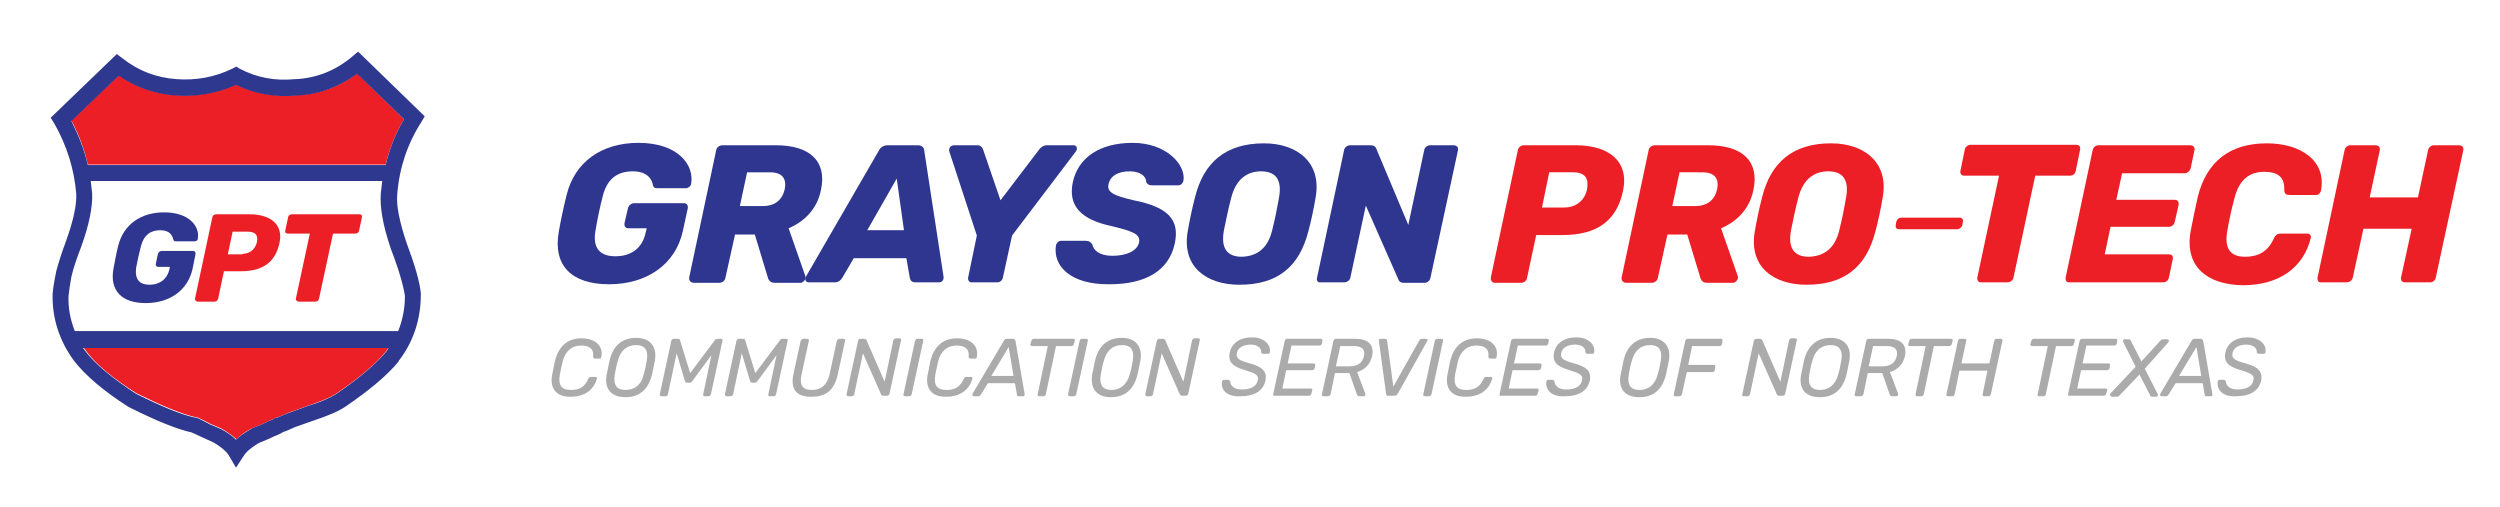
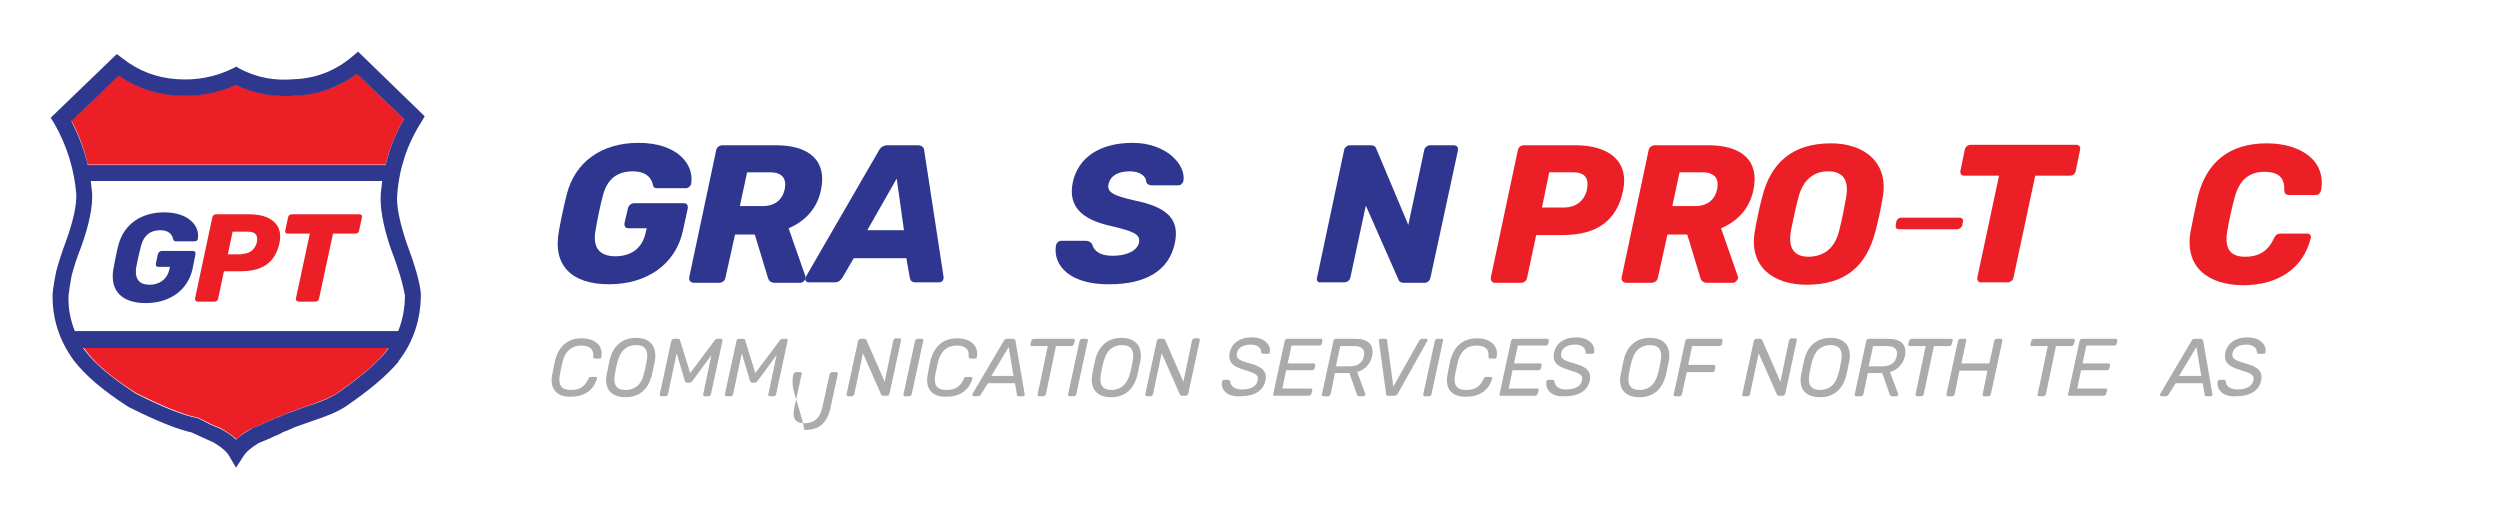
<svg xmlns="http://www.w3.org/2000/svg" version="1.1" id="Layer_1" x="0px" y="0px" viewBox="0 0 518 105" style="enable-background:new 0 0 518 105;" xml:space="preserve">
  <style type="text/css">
	.st0{fill:#EC1F27;}
	.st1{fill:#2E368F;}
	.st2{fill:#ABABAB;}
	.st3{fill:#2E388E;}
</style>
  <g>
    <g>
      <path class="st0" d="M57.4,86.5c0.6-0.2,1.4-0.5,2.4-1l0.1,0l3.8-1.4c2.7-0.9,4.7-1.7,5.9-2.5c4.7-3.2,8.2-6.1,10.3-8.7    c0.2-0.3,0.4-0.6,0.6-0.9H17.3c0.2,0.3,0.4,0.5,0.6,0.8c2,2.7,5.5,5.6,10.4,8.7c5.3,2.6,9.4,4.3,12.1,4.9l0.2,0    c0.4,0.1,1,0.4,1.6,0.7c0.5,0.3,0.8,0.4,1,0.5l0.1,0.1l2.6,1.1c1.2,0.7,2.3,1.5,3.1,2.2c0.8-0.8,1.9-1.6,3.1-2.2l0.2-0.1    c1.4-0.5,2.5-1,3.1-1.3l0.1-0.1c0.9-0.4,1.3-0.5,1.4-0.6l0.1-0.1L57.4,86.5z" />
    </g>
    <g>
      <path class="st0" d="M83.7,24.7L74,15.2c-3.7,2.8-7.9,4.3-12.5,4.5c-4.4,0.4-8.7-0.3-12.6-2.2c-4,1.8-8.2,2.5-12.5,2.2    c-4.4-0.3-8.3-1.7-11.8-4.1l-9.8,9.4c1.6,3,2.7,6,3.4,9.1h61.7C80.7,30.8,82,27.6,83.7,24.7z" />
    </g>
    <g>
      <path class="st1" d="M115.8,47.9c0.4-2.3,1-5.1,1.6-7.5c1.7-6.9,7.3-10.8,14.9-10.8c8.2,0,11.6,4.6,10.9,8.5    c-0.1,0.5-0.6,0.9-1.1,0.9h-5.9c-0.6,0-0.8-0.2-0.9-0.6c-0.2-1.2-1.1-2.9-4.2-2.9c-3.1,0-5.3,1.5-6.2,5.1    c-0.6,2.3-1.1,4.7-1.5,7.1c-0.7,3.8,1,5.4,4.1,5.4c3.1,0,5.6-1.5,6.3-5l0.2-0.8h-3.8c-0.6,0-0.9-0.4-0.8-1.1l0.7-3    c0.1-0.6,0.7-1.1,1.3-1.1h10.3c0.6,0,0.9,0.4,0.8,1.1l-1,4.6c-1.5,7-7.5,11.1-15.3,11.1S114.5,55,115.8,47.9z" />
      <path class="st1" d="M142.8,57.5l5.6-26.4c0.1-0.6,0.7-1,1.3-1h11.1c7,0,10.6,3.3,9.3,9.3c-0.8,3.9-3.4,6.5-6.7,7.9l3.5,10    c0,0.2,0,0.2,0,0.4c-0.1,0.4-0.6,0.9-1,0.9h-5.4c-1,0-1.3-0.7-1.4-1.1l-2.7-8.9h-4.1l-2,9c-0.1,0.6-0.7,1-1.3,1h-5.2    C143.1,58.6,142.7,58.1,142.8,57.5z M158,42.7c2.6,0,4.1-1.3,4.6-3.5c0.4-2.1-0.4-3.5-3.1-3.5h-4.7l-1.5,7H158z" />
      <path class="st1" d="M167,57.3l15.1-26.1c0.3-0.6,0.9-1.1,1.8-1.1h6.3c0.9,0,1.3,0.6,1.3,1.1l4,26.1c0.1,0.8-0.4,1.2-0.9,1.2h-4.9    c-0.8,0-1.1-0.4-1.2-1l-0.7-4h-10.9l-2.4,4.1c-0.3,0.4-0.7,0.9-1.5,0.9h-5.3C167,58.6,166.6,57.9,167,57.3z M187.3,47.7L185.8,37    l-6.1,10.7H187.3z" />
-       <path class="st1" d="M200.6,57.5l1.8-8.7l-5.7-17.4c-0.2-0.7,0.3-1.3,1-1.3h4.8c0.8,0,1.1,0.6,1.2,0.9l3.6,10.5l8-10.5    c0.2-0.3,0.8-0.9,1.6-0.9h5.5c0.8,0,0.9,0.8,0.5,1.3l-13.2,17.4l-1.9,8.7c-0.1,0.6-0.6,1-1.2,1h-5.2    C200.9,58.6,200.5,58.1,200.6,57.5z" />
      <path class="st1" d="M218.8,50.8c0.1-0.4,0.5-0.9,1-0.9h5.2c0.7,0,1,0.3,1.3,0.7c0.3,1.3,1.5,2.4,4.2,2.4c3.1,0,5.1-1.1,5.5-2.7    c0.4-1.8-1.3-2.4-5.9-3.5c-5.9-1.3-8.9-4-7.8-9.1c1.1-5,5.5-8.1,12.4-8.1c7,0,11.1,4.6,10.5,7.9c-0.1,0.4-0.5,0.9-1,0.9h-5.5    c-0.6,0-1-0.2-1.2-0.7c0-1.2-1.3-2.2-3.4-2.2c-2.4,0-4,0.9-4.4,2.6c-0.4,1.7,0.9,2.4,5.2,3.4c7.1,1.4,9.6,4,8.5,9    c-1.2,5.5-5.9,8.4-13.5,8.4C221.8,59,218.1,55.1,218.8,50.8z" />
-       <path class="st1" d="M246.1,47.9c0.4-2.3,0.9-4.7,1.5-7c1.8-7.3,6.4-11.2,14.3-11.2c6.8,0,12,3.9,10.7,11.2    c-0.4,2.4-0.9,4.7-1.5,7c-1.9,7.4-6.4,11.1-14.3,11.1C250,59,244.8,55.3,246.1,47.9z M263.6,47.7c0.6-2.4,1-4.4,1.4-6.7    c0.7-3.8-0.7-5.5-3.7-5.5c-2.9,0-5.2,1.6-6.2,5.5c-0.6,2.3-1,4.3-1.5,6.7c-0.7,3.8,0.7,5.5,3.7,5.5    C260.4,53.1,262.7,51.5,263.6,47.7z" />
      <path class="st1" d="M272.9,57.5l5.6-26.4c0.1-0.6,0.7-1,1.2-1h4.3c0.9,0,1.1,0.5,1.2,0.8l6.6,15.7l3.3-15.5c0.1-0.6,0.7-1,1.2-1    h4.9c0.6,0,1,0.4,0.9,1l-5.7,26.4c-0.1,0.6-0.6,1.1-1.2,1.1h-4.3c-0.9,0-1.1-0.5-1.2-0.8L283,42.6l-3.2,14.9c-0.1,0.6-0.7,1-1.3,1    h-4.9C273.1,58.6,272.7,58.1,272.9,57.5z" />
      <path class="st0" d="M308.9,57.5l5.6-26.4c0.1-0.6,0.7-1,1.2-1h10.8c6.6,0,11.1,3.1,9.8,9.4c-1.3,6.3-5.5,9.2-12.5,9.2h-5.5    l-1.9,8.9c-0.1,0.6-0.7,1-1.2,1h-5.5C309.2,58.6,308.8,58.1,308.9,57.5z M324.1,43c2.2,0,4.1-1.2,4.7-3.6c0.4-2.1,0-3.7-2.9-3.7    H321l-1.5,7.3H324.1z" />
      <path class="st0" d="M336,57.5l5.6-26.4c0.1-0.6,0.7-1,1.3-1H354c7,0,10.6,3.3,9.3,9.3c-0.8,3.9-3.4,6.5-6.7,7.9l3.5,10    c0,0.2,0,0.2,0,0.4c-0.1,0.4-0.6,0.9-1,0.9h-5.4c-1,0-1.3-0.7-1.4-1.1l-2.7-8.9h-4.1l-2,9c-0.1,0.6-0.7,1-1.3,1h-5.2    C336.3,58.6,335.9,58.1,336,57.5z M351.2,42.7c2.6,0,4.1-1.3,4.6-3.5c0.4-2.1-0.4-3.5-3.1-3.5H348l-1.5,7H351.2z" />
      <path class="st0" d="M363.6,47.9c0.4-2.3,0.9-4.7,1.5-7c1.8-7.3,6.4-11.2,14.3-11.2c6.8,0,12,3.9,10.7,11.2    c-0.4,2.4-0.9,4.7-1.5,7c-1.9,7.4-6.4,11.1-14.3,11.1C367.5,59,362.3,55.3,363.6,47.9z M381.1,47.7c0.6-2.4,1-4.4,1.4-6.7    c0.7-3.8-0.7-5.5-3.7-5.5c-2.9,0-5.2,1.6-6.2,5.5c-0.6,2.3-1,4.3-1.5,6.7c-0.7,3.8,0.7,5.5,3.7,5.5    C377.9,53.1,380.2,51.5,381.1,47.7z" />
      <path class="st0" d="M392.8,46.6l0.1-0.6c0.1-0.5,0.5-0.9,1.1-0.9h12c0.5,0,0.9,0.4,0.7,0.9l-0.1,0.6c-0.1,0.5-0.6,0.9-1.1,0.9    h-12C393,47.5,392.7,47.2,392.8,46.6z" />
      <path class="st0" d="M409.7,57.5l4.5-21.1H407c-0.6,0-0.9-0.4-0.8-1l0.9-4.4c0.1-0.6,0.7-1,1.2-1h21.9c0.6,0,0.9,0.4,0.8,1    l-0.9,4.4c-0.1,0.6-0.6,1-1.2,1h-7.2l-4.5,21.1c-0.1,0.6-0.7,1-1.2,1h-5.4C410,58.6,409.6,58.1,409.7,57.5z" />
-       <path class="st0" d="M428,57.5l5.6-26.4c0.1-0.6,0.7-1,1.2-1h19c0.6,0,1,0.4,0.9,1l-0.8,3.8c-0.2,0.6-0.7,1-1.3,1h-12.9l-1.2,5.5    h12.1c0.6,0,0.9,0.4,0.8,1.1l-0.8,3.5c-0.1,0.6-0.7,1-1.2,1h-12.1l-1.2,5.7h13.3c0.6,0,0.9,0.4,0.8,1l-0.8,3.8    c-0.1,0.6-0.6,1-1.2,1h-19.3C428.2,58.6,427.9,58.1,428,57.5z" />
      <path class="st0" d="M453.9,47.9c0.4-2.2,1-4.9,1.5-7.2c1.8-7.1,6.5-11,14.3-11c7,0,12.4,3.6,11.2,9.8c-0.1,0.5-0.5,0.9-1,0.9    h-5.5c-0.7,0-1.1-0.2-1.1-1.1c0.1-2.8-1.6-3.7-4.1-3.7c-3,0-5.2,1.5-6.2,5.4c-0.6,2.2-1.1,4.5-1.5,6.8c-0.7,3.9,0.8,5.4,3.7,5.4    c2.5,0,4.6-0.9,5.9-3.7c0.4-0.9,0.8-1.1,1.5-1.1h5.5c0.5,0,0.8,0.4,0.7,0.9c-1.5,6.1-6.5,9.8-14.1,9.8    C457.3,59,452.6,55.2,453.9,47.9z" />
-       <path class="st0" d="M480.2,57.5l5.6-26.4c0.1-0.6,0.7-1,1.2-1h5.2c0.6,0,1,0.4,0.9,1l-2.1,9.8h10l2.1-9.8c0.1-0.6,0.7-1,1.2-1    h5.2c0.6,0,1,0.4,0.9,1l-5.7,26.4c-0.1,0.6-0.6,1-1.2,1h-5.2c-0.6,0-0.9-0.4-0.8-1l2.2-10.1h-10l-2.2,10.1c-0.1,0.6-0.7,1-1.3,1    H481C480.5,58.6,480.1,58.2,480.2,57.5z" />
    </g>
    <g>
      <path class="st1" d="M23.5,55.7c0.3-1.5,0.6-3.3,1-4.8c1.1-4.4,4.7-6.9,9.5-6.9c5.2,0,7.4,2.9,7,5.4C41,49.8,40.7,50,40.3,50h-3.8    c-0.4,0-0.5-0.1-0.6-0.4c-0.2-0.8-0.7-1.9-2.7-1.9c-2,0-3.4,1-4,3.3c-0.4,1.5-0.7,3-1,4.5C27.9,58,29,59,31,59    c1.9,0,3.6-1,4.1-3.2l0.1-0.5h-2.4c-0.4,0-0.6-0.3-0.5-0.7l0.4-1.9c0.1-0.4,0.4-0.7,0.8-0.7h6.5c0.4,0,0.6,0.3,0.5,0.7l-0.6,3    c-1,4.5-4.8,7.1-9.7,7.1S22.7,60.3,23.5,55.7z" />
      <path class="st0" d="M40.4,61.9L44,45c0.1-0.4,0.4-0.6,0.8-0.6h6.9c4.2,0,7.1,2,6.2,6c-0.9,4-3.5,5.8-8,5.8h-3.5l-1.2,5.7    c-0.1,0.4-0.4,0.6-0.8,0.6H41C40.6,62.5,40.4,62.2,40.4,61.9z M50.2,52.6c1.4,0,2.6-0.8,3-2.3c0.3-1.3,0-2.3-1.9-2.3h-3.1l-1,4.7    H50.2z" />
      <path class="st0" d="M61.3,61.9l2.9-13.5h-4.6c-0.4,0-0.6-0.3-0.5-0.6l0.6-2.8c0.1-0.4,0.4-0.6,0.8-0.6h14c0.4,0,0.6,0.3,0.5,0.6    l-0.6,2.8c-0.1,0.4-0.4,0.6-0.8,0.6H69l-2.9,13.5c-0.1,0.4-0.4,0.6-0.8,0.6h-3.4C61.5,62.5,61.3,62.2,61.3,61.9z" />
    </g>
    <g>
      <g>
        <path class="st2" d="M114.4,77.7c0.2-0.9,0.4-2.1,0.6-3c0.7-2.7,2.4-4.6,5.5-4.6c3.1,0,4.5,1.8,4.1,3.8c0,0.2-0.1,0.4-0.3,0.4h-1     c-0.2,0-0.4-0.1-0.4-0.4c0.2-1.7-0.9-2.3-2.5-2.3c-1.8,0-3.2,1-3.8,3.2c-0.2,0.9-0.4,1.9-0.6,2.8c-0.4,2.3,0.4,3.2,2.3,3.2     c1.6,0,2.8-0.5,3.6-2.3c0.1-0.3,0.3-0.4,0.5-0.4h1c0.2,0,0.3,0.1,0.3,0.3c-0.5,1.9-2.1,3.8-5.4,3.8     C115.2,82.3,113.9,80.4,114.4,77.7z" />
        <path class="st2" d="M125.7,77.6c0.2-1,0.4-1.9,0.6-2.9c0.7-3.1,2.7-4.7,5.5-4.7c2.7,0,4.4,1.6,3.9,4.7c-0.2,1-0.4,1.9-0.6,2.9     c-0.8,3.2-2.7,4.7-5.5,4.7C126.9,82.3,125.1,80.8,125.7,77.6z M133.4,77.5c0.3-1,0.4-1.7,0.6-2.7c0.4-2.3-0.4-3.3-2.2-3.3     c-1.8,0-3.2,1-3.8,3.3c-0.3,1-0.4,1.7-0.6,2.7c-0.4,2.3,0.4,3.3,2.2,3.3C131.4,80.8,132.9,79.8,133.4,77.5z" />
        <path class="st2" d="M136.7,81.7l2.4-11.1c0.1-0.2,0.2-0.4,0.5-0.4h0.9c0.3,0,0.4,0.2,0.4,0.3l2.1,6.8l5.1-6.8     c0.1-0.1,0.2-0.3,0.5-0.3h0.8c0.2,0,0.4,0.2,0.3,0.4l-2.4,11.1c-0.1,0.2-0.2,0.4-0.5,0.4h-0.8c-0.2,0-0.4-0.2-0.3-0.4l1.7-8.1     l-3.9,5.3c-0.2,0.2-0.3,0.4-0.6,0.4h-0.5c-0.3,0-0.4-0.1-0.5-0.4l-1.7-5.7l-1.8,8.5c-0.1,0.2-0.2,0.4-0.5,0.4H137     C136.8,82.1,136.7,81.9,136.7,81.7z" />
        <path class="st2" d="M150.2,81.7l2.4-11.1c0.1-0.2,0.2-0.4,0.5-0.4h0.9c0.3,0,0.4,0.2,0.4,0.3l2.1,6.8l5.1-6.8     c0.1-0.1,0.2-0.3,0.5-0.3h0.8c0.2,0,0.4,0.2,0.3,0.4l-2.4,11.1c-0.1,0.2-0.2,0.4-0.5,0.4h-0.8c-0.2,0-0.4-0.2-0.3-0.4l1.7-8.1     l-3.9,5.3c-0.2,0.2-0.3,0.4-0.6,0.4h-0.5c-0.3,0-0.4-0.1-0.5-0.4l-1.7-5.7l-1.8,8.5c-0.1,0.2-0.2,0.4-0.5,0.4h-0.8     C150.3,82.1,150.2,81.9,150.2,81.7z" />
-         <path class="st2" d="M164.4,77.5l1.5-6.9c0.1-0.2,0.3-0.4,0.5-0.4h0.9c0.2,0,0.4,0.2,0.3,0.4l-1.5,6.9c-0.5,2.2,0.1,3.3,2.1,3.3     c1.9,0,3.2-1,3.7-3.3l1.5-6.9c0.1-0.2,0.3-0.4,0.5-0.4h0.9c0.2,0,0.4,0.2,0.3,0.4l-1.5,6.9c-0.7,3.3-2.4,4.7-5.4,4.7     C165.2,82.3,163.7,80.8,164.4,77.5z" />
+         <path class="st2" d="M164.4,77.5c0.1-0.2,0.3-0.4,0.5-0.4h0.9c0.2,0,0.4,0.2,0.3,0.4l-1.5,6.9c-0.5,2.2,0.1,3.3,2.1,3.3     c1.9,0,3.2-1,3.7-3.3l1.5-6.9c0.1-0.2,0.3-0.4,0.5-0.4h0.9c0.2,0,0.4,0.2,0.3,0.4l-1.5,6.9c-0.7,3.3-2.4,4.7-5.4,4.7     C165.2,82.3,163.7,80.8,164.4,77.5z" />
        <path class="st2" d="M175.4,81.7l2.4-11.1c0.1-0.2,0.2-0.4,0.5-0.4h0.8c0.3,0,0.3,0.2,0.4,0.2l3.8,8.7l1.8-8.6     c0.1-0.2,0.3-0.4,0.5-0.4h0.8c0.2,0,0.4,0.2,0.3,0.4l-2.4,11.1c-0.1,0.2-0.2,0.4-0.5,0.4H183c-0.3,0-0.3-0.2-0.4-0.2l-3.8-8.6     l-1.8,8.5c-0.1,0.2-0.2,0.4-0.5,0.4h-0.8C175.5,82.1,175.4,81.9,175.4,81.7z" />
        <path class="st2" d="M187.2,81.7l2.4-11.1c0.1-0.2,0.2-0.4,0.5-0.4h0.9c0.2,0,0.4,0.2,0.3,0.4l-2.4,11.1     c-0.1,0.2-0.2,0.4-0.5,0.4h-0.9C187.3,82.1,187.1,81.9,187.2,81.7z" />
        <path class="st2" d="M192.2,77.7c0.2-0.9,0.4-2.1,0.6-3c0.7-2.7,2.4-4.6,5.5-4.6c3.1,0,4.5,1.8,4.1,3.8c0,0.2-0.1,0.4-0.3,0.4h-1     c-0.2,0-0.4-0.1-0.4-0.4c0.2-1.7-0.9-2.3-2.5-2.3c-1.8,0-3.2,1-3.8,3.2c-0.2,0.9-0.4,1.9-0.6,2.8c-0.4,2.3,0.4,3.2,2.3,3.2     c1.6,0,2.8-0.5,3.6-2.3c0.1-0.3,0.3-0.4,0.5-0.4h1c0.2,0,0.3,0.1,0.3,0.3c-0.5,1.9-2.1,3.8-5.4,3.8     C193,82.3,191.7,80.4,192.2,77.7z" />
        <path class="st2" d="M201.5,81.6l6.5-11c0.1-0.2,0.3-0.4,0.6-0.4h1.3c0.3,0,0.4,0.2,0.5,0.4l1.9,11c0.1,0.3-0.1,0.5-0.3,0.5h-0.9     c-0.3,0-0.4-0.1-0.4-0.4l-0.4-2.3h-5.6l-1.5,2.4c-0.1,0.2-0.3,0.3-0.5,0.3h-0.9C201.5,82.1,201.4,81.8,201.5,81.6z M210,77.9     l-1-6l-3.6,6H210z" />
        <path class="st2" d="M215,81.7l2.1-10h-3.3c-0.2,0-0.4-0.2-0.3-0.4l0.2-0.7c0.1-0.2,0.2-0.4,0.5-0.4h8.2c0.2,0,0.4,0.2,0.3,0.4     l-0.2,0.7c-0.1,0.2-0.2,0.4-0.5,0.4h-3.2l-2.1,10c-0.1,0.2-0.2,0.4-0.5,0.4h-0.9C215.1,82.1,214.9,81.9,215,81.7z" />
        <path class="st2" d="M221.3,81.7l2.4-11.1c0.1-0.2,0.2-0.4,0.5-0.4h0.9c0.2,0,0.4,0.2,0.3,0.4L223,81.7c-0.1,0.2-0.2,0.4-0.5,0.4     h-0.9C221.4,82.1,221.3,81.9,221.3,81.7z" />
        <path class="st2" d="M226.3,77.6c0.2-1,0.4-1.9,0.6-2.9c0.7-3.1,2.7-4.7,5.5-4.7c2.7,0,4.4,1.6,3.9,4.7c-0.2,1-0.4,1.9-0.6,2.9     c-0.8,3.2-2.7,4.7-5.5,4.7C227.5,82.3,225.8,80.8,226.3,77.6z M234.1,77.5c0.3-1,0.4-1.7,0.6-2.7c0.4-2.3-0.4-3.3-2.2-3.3     c-1.8,0-3.2,1-3.8,3.3c-0.3,1-0.4,1.7-0.6,2.7c-0.4,2.3,0.4,3.3,2.2,3.3C232,80.8,233.5,79.8,234.1,77.5z" />
        <path class="st2" d="M237.3,81.7l2.4-11.1c0.1-0.2,0.2-0.4,0.5-0.4h0.8c0.3,0,0.3,0.2,0.4,0.2l3.8,8.7l1.8-8.6     c0.1-0.2,0.3-0.4,0.5-0.4h0.8c0.2,0,0.4,0.2,0.3,0.4l-2.4,11.1c-0.1,0.2-0.2,0.4-0.5,0.4h-0.8c-0.3,0-0.3-0.2-0.4-0.2l-3.8-8.6     l-1.8,8.5c-0.1,0.2-0.2,0.4-0.5,0.4h-0.8C237.4,82.1,237.3,81.9,237.3,81.7z" />
        <path class="st2" d="M253.2,79.1c0-0.2,0.2-0.4,0.4-0.4h0.9c0.2,0,0.3,0.2,0.4,0.3c0,0.8,0.7,1.7,2.4,1.7c1.9,0,3.1-0.7,3.3-1.9     c0.3-1.2-0.7-1.5-2.9-2.2c-2.3-0.7-3.3-1.6-2.9-3.6c0.4-1.8,2-3.1,4.6-3.1c2.7,0,4,1.7,3.7,3.1c0,0.2-0.1,0.3-0.4,0.3h-1     c-0.2,0-0.3-0.1-0.4-0.3c0.1-0.9-0.8-1.6-2.1-1.6c-1.5,0-2.7,0.6-2.9,1.7c-0.3,1.2,0.5,1.6,2.7,2.2c2.5,0.7,3.6,1.6,3.2,3.6     c-0.5,2.1-2.3,3.2-5.1,3.2C254.3,82.3,252.9,80.8,253.2,79.1z" />
        <path class="st2" d="M263.8,81.7l2.4-11.1c0.1-0.2,0.2-0.4,0.5-0.4h7c0.2,0,0.4,0.2,0.3,0.4l-0.1,0.6c-0.1,0.2-0.2,0.4-0.5,0.4     h-5.8l-0.8,3.7h5.4c0.2,0,0.4,0.2,0.3,0.4l-0.1,0.6c-0.1,0.2-0.2,0.4-0.5,0.4h-5.4l-0.8,3.8h5.9c0.2,0,0.4,0.2,0.3,0.4l-0.2,0.7     c-0.1,0.2-0.2,0.4-0.5,0.4h-7.2C263.9,82.1,263.8,81.9,263.8,81.7z" />
        <path class="st2" d="M273.9,81.7l2.4-11.1c0.1-0.2,0.2-0.4,0.5-0.4h4.1c2.5,0,3.9,1.2,3.4,3.6c-0.4,1.7-1.5,2.8-3.1,3.3l1.7,4.5     c0,0.1,0,0.1,0,0.2c0,0.2-0.2,0.3-0.4,0.3h-0.8c-0.4,0-0.5-0.2-0.6-0.5l-1.5-4.3h-3l-0.9,4.4c-0.1,0.2-0.3,0.4-0.5,0.4h-0.9     C273.9,82.1,273.8,81.9,273.9,81.7z M279.6,75.9c1.7,0,2.7-0.7,3-2.1c0.3-1.4-0.4-2.1-2.1-2.1h-2.8l-0.9,4.2H279.6z" />
        <path class="st2" d="M287.2,81.6l-1.5-11c0-0.3,0.1-0.4,0.4-0.4h0.9c0.3,0,0.4,0.2,0.4,0.3l1.3,9.6l5.4-9.6     c0.1-0.1,0.2-0.3,0.4-0.3h1c0.3,0,0.4,0.3,0.2,0.5l-6.1,10.9c-0.2,0.3-0.4,0.4-0.7,0.4h-1.2C287.4,82.1,287.2,81.9,287.2,81.6z" />
        <path class="st2" d="M294.9,81.7l2.4-11.1c0.1-0.2,0.2-0.4,0.5-0.4h0.9c0.2,0,0.4,0.2,0.3,0.4l-2.4,11.1     c-0.1,0.2-0.2,0.4-0.5,0.4h-0.9C295,82.1,294.8,81.9,294.9,81.7z" />
        <path class="st2" d="M299.9,77.7c0.2-0.9,0.4-2.1,0.6-3c0.7-2.7,2.4-4.6,5.5-4.6c3.1,0,4.5,1.8,4.1,3.8c0,0.2-0.1,0.4-0.3,0.4h-1     c-0.2,0-0.4-0.1-0.4-0.4c0.2-1.7-0.9-2.3-2.5-2.3c-1.8,0-3.2,1-3.8,3.2c-0.2,0.9-0.4,1.9-0.6,2.8c-0.4,2.3,0.4,3.2,2.3,3.2     c1.6,0,2.8-0.5,3.6-2.3c0.1-0.3,0.3-0.4,0.5-0.4h1c0.2,0,0.3,0.1,0.3,0.3c-0.5,1.9-2.1,3.8-5.4,3.8     C300.7,82.3,299.4,80.4,299.9,77.7z" />
        <path class="st2" d="M310.7,81.7l2.4-11.1c0.1-0.2,0.2-0.4,0.5-0.4h7c0.2,0,0.4,0.2,0.3,0.4l-0.1,0.6c-0.1,0.2-0.2,0.4-0.5,0.4     h-5.8l-0.8,3.7h5.4c0.2,0,0.4,0.2,0.3,0.4l-0.1,0.6c-0.1,0.2-0.2,0.4-0.5,0.4h-5.4l-0.8,3.8h5.9c0.2,0,0.4,0.2,0.3,0.4l-0.2,0.7     c-0.1,0.2-0.2,0.4-0.5,0.4H311C310.8,82.1,310.7,81.9,310.7,81.7z" />
        <path class="st2" d="M320.4,79.1c0-0.2,0.2-0.4,0.4-0.4h0.9c0.2,0,0.3,0.2,0.4,0.3c0,0.8,0.7,1.7,2.4,1.7c1.9,0,3.1-0.7,3.3-1.9     c0.3-1.2-0.7-1.5-2.9-2.2c-2.3-0.7-3.3-1.6-2.9-3.6c0.4-1.8,2-3.1,4.6-3.1c2.7,0,4,1.7,3.7,3.1c0,0.2-0.1,0.3-0.4,0.3h-1     c-0.2,0-0.3-0.1-0.4-0.3c0.1-0.9-0.8-1.6-2.1-1.6c-1.5,0-2.7,0.6-2.9,1.7c-0.3,1.2,0.5,1.6,2.7,2.2c2.5,0.7,3.6,1.6,3.2,3.6     c-0.5,2.1-2.3,3.2-5.1,3.2C321.5,82.3,320.2,80.8,320.4,79.1z" />
        <path class="st2" d="M335.8,77.6c0.2-1,0.4-1.9,0.6-2.9c0.7-3.1,2.7-4.7,5.5-4.7c2.7,0,4.4,1.6,3.9,4.7c-0.2,1-0.4,1.9-0.6,2.9     c-0.8,3.2-2.7,4.7-5.5,4.7C336.9,82.3,335.2,80.8,335.8,77.6z M343.5,77.5c0.3-1,0.4-1.7,0.6-2.7c0.4-2.3-0.4-3.3-2.2-3.3     c-1.8,0-3.2,1-3.8,3.3c-0.3,1-0.4,1.7-0.6,2.7c-0.4,2.3,0.4,3.3,2.2,3.3C341.5,80.8,342.9,79.8,343.5,77.5z" />
        <path class="st2" d="M346.8,81.7l2.4-11.1c0.1-0.2,0.2-0.4,0.5-0.4h6.9c0.2,0,0.4,0.2,0.3,0.4l-0.1,0.7c-0.1,0.2-0.2,0.4-0.5,0.4     h-5.7l-0.8,3.9h5.3c0.2,0,0.4,0.2,0.3,0.4l-0.1,0.7c0,0.2-0.2,0.4-0.5,0.4h-5.3l-1,4.6c-0.1,0.2-0.2,0.4-0.5,0.4h-0.9     C346.9,82.1,346.7,81.9,346.8,81.7z" />
        <path class="st2" d="M361,81.7l2.4-11.1c0.1-0.2,0.2-0.4,0.5-0.4h0.8c0.3,0,0.3,0.2,0.4,0.2l3.8,8.7l1.8-8.6     c0.1-0.2,0.3-0.4,0.5-0.4h0.8c0.2,0,0.4,0.2,0.3,0.4l-2.4,11.1c-0.1,0.2-0.2,0.4-0.5,0.4h-0.8c-0.3,0-0.3-0.2-0.4-0.2l-3.8-8.6     l-1.8,8.5c-0.1,0.2-0.2,0.4-0.5,0.4h-0.8C361,82.1,360.9,81.9,361,81.7z" />
        <path class="st2" d="M373.2,77.6c0.2-1,0.4-1.9,0.6-2.9c0.7-3.1,2.7-4.7,5.5-4.7c2.7,0,4.4,1.6,3.9,4.7c-0.2,1-0.4,1.9-0.6,2.9     c-0.8,3.2-2.7,4.7-5.5,4.7C374.3,82.3,372.6,80.8,373.2,77.6z M380.9,77.5c0.3-1,0.4-1.7,0.6-2.7c0.4-2.3-0.4-3.3-2.2-3.3     c-1.8,0-3.2,1-3.8,3.3c-0.3,1-0.4,1.7-0.6,2.7c-0.4,2.3,0.4,3.3,2.2,3.3C378.9,80.8,380.3,79.8,380.9,77.5z" />
        <path class="st2" d="M384.3,81.7l2.4-11.1c0.1-0.2,0.2-0.4,0.5-0.4h4.1c2.5,0,3.9,1.2,3.4,3.6c-0.4,1.7-1.5,2.8-3.1,3.3l1.7,4.5     c0,0.1,0,0.1,0,0.2c0,0.2-0.2,0.3-0.4,0.3h-0.8c-0.4,0-0.5-0.2-0.6-0.5l-1.5-4.3h-3l-0.9,4.4c-0.1,0.2-0.3,0.4-0.5,0.4h-0.9     C384.3,82.1,384.2,81.9,384.3,81.7z M390,75.9c1.7,0,2.7-0.7,3-2.1c0.3-1.4-0.4-2.1-2.1-2.1h-2.8l-0.9,4.2H390z" />
        <path class="st2" d="M396.9,81.7l2.1-10h-3.3c-0.2,0-0.4-0.2-0.3-0.4l0.2-0.7c0.1-0.2,0.2-0.4,0.5-0.4h8.2c0.2,0,0.4,0.2,0.3,0.4     l-0.2,0.7c-0.1,0.2-0.2,0.4-0.5,0.4h-3.2l-2.1,10c-0.1,0.2-0.2,0.4-0.5,0.4h-0.9C397,82.1,396.9,81.9,396.9,81.7z" />
        <path class="st2" d="M403.3,81.7l2.4-11.1c0.1-0.2,0.2-0.4,0.5-0.4h0.9c0.2,0,0.4,0.2,0.3,0.4l-1,4.7h5.8l1-4.7     c0.1-0.2,0.2-0.4,0.5-0.4h0.9c0.2,0,0.4,0.2,0.3,0.4l-2.4,11.1c-0.1,0.2-0.2,0.4-0.5,0.4h-0.9c-0.2,0-0.4-0.2-0.3-0.4l1-4.9H406     l-1,4.9c-0.1,0.2-0.2,0.4-0.5,0.4h-0.9C403.4,82.1,403.2,81.9,403.3,81.7z" />
        <path class="st2" d="M422.2,81.7l2.1-10H421c-0.2,0-0.4-0.2-0.3-0.4l0.2-0.7c0.1-0.2,0.2-0.4,0.5-0.4h8.2c0.2,0,0.4,0.2,0.3,0.4     l-0.2,0.7c-0.1,0.2-0.2,0.4-0.5,0.4H426l-2.1,10c-0.1,0.2-0.2,0.4-0.5,0.4h-0.9C422.2,82.1,422.1,81.9,422.2,81.7z" />
        <path class="st2" d="M428.5,81.7l2.4-11.1c0.1-0.2,0.2-0.4,0.5-0.4h7c0.2,0,0.4,0.2,0.3,0.4l-0.1,0.6c-0.1,0.2-0.2,0.4-0.5,0.4     h-5.8l-0.8,3.7h5.4c0.2,0,0.4,0.2,0.3,0.4l-0.1,0.6c-0.1,0.2-0.2,0.4-0.5,0.4h-5.4l-0.8,3.8h5.9c0.2,0,0.4,0.2,0.3,0.4l-0.2,0.7     c-0.1,0.2-0.2,0.4-0.5,0.4h-7.2C428.6,82.1,428.5,81.9,428.5,81.7z" />
-         <path class="st2" d="M437.3,81.5l5.2-5.5l-2.6-5.2c-0.1-0.3,0.1-0.5,0.3-0.5h0.8c0.4,0,0.5,0.2,0.5,0.3l2.2,4.3l3.9-4.3     c0.1-0.1,0.2-0.3,0.6-0.3h0.9c0.3,0,0.4,0.3,0.2,0.6l-4.9,5.5l2.7,5.3c0.1,0.2-0.1,0.5-0.3,0.5h-0.8c-0.4,0-0.5-0.2-0.5-0.3     l-2.2-4.3l-4.1,4.3c-0.1,0.1-0.2,0.3-0.6,0.3h-1C437.2,82.1,437.1,81.8,437.3,81.5z" />
        <path class="st2" d="M447.6,81.6l6.5-11c0.1-0.2,0.3-0.4,0.6-0.4h1.3c0.3,0,0.4,0.2,0.5,0.4l1.9,11c0.1,0.3-0.1,0.5-0.3,0.5h-0.9     c-0.3,0-0.4-0.1-0.4-0.4l-0.4-2.3h-5.6l-1.5,2.4c-0.1,0.2-0.3,0.3-0.5,0.3h-0.9C447.6,82.1,447.5,81.8,447.6,81.6z M456.1,77.9     l-1-6l-3.6,6H456.1z" />
        <path class="st2" d="M459.5,79.1c0-0.2,0.2-0.4,0.4-0.4h0.9c0.2,0,0.3,0.2,0.4,0.3c0,0.8,0.7,1.7,2.4,1.7c1.9,0,3.1-0.7,3.3-1.9     c0.3-1.2-0.7-1.5-2.9-2.2c-2.3-0.7-3.3-1.6-2.9-3.6c0.4-1.8,2-3.1,4.6-3.1c2.7,0,4,1.7,3.7,3.1c0,0.2-0.1,0.3-0.4,0.3h-1     c-0.2,0-0.3-0.1-0.4-0.3c0.1-0.9-0.8-1.6-2.1-1.6c-1.5,0-2.7,0.6-2.9,1.7c-0.3,1.2,0.5,1.6,2.7,2.2c2.5,0.7,3.6,1.6,3.2,3.6     c-0.5,2.1-2.3,3.2-5.1,3.2C460.6,82.3,459.3,80.8,459.5,79.1z" />
      </g>
    </g>
    <path class="st3" d="M82.3,40.4c0.4-5.5,2.1-10.6,5-15.1l0.7-1.2L74.2,10.7l-1.2,1c-3.4,2.9-7.4,4.5-11.8,4.7l-0.1,0   c-4.1,0.4-7.9-0.3-11.5-2.2L49,13.8l-0.8,0.4c-3.7,1.8-7.6,2.5-11.6,2.2c-4.2-0.3-7.9-1.7-11.2-4.3l-1.2-0.9L10.5,24.4l0.7,1.1   c2.7,4.7,4.2,9.7,4.6,14.7c0.1,2.3-0.6,5.5-2.1,9.7c-0.9,2.4-1.6,4.6-2.1,6.5l0,0.1c-0.4,1.9-0.6,3.3-0.7,4.4l0,0.1   c-0.1,5,1.4,9.6,4.4,13.7c2.3,3,6,6.2,11.3,9.6l0.2,0.1c5.6,2.8,9.8,4.5,12.9,5.2c0.2,0.1,0.5,0.2,0.9,0.4c0.6,0.3,1.1,0.5,1.5,0.7   l2.2,1c2,1.2,2.9,2.2,3.2,2.8l1.4,2.4l1.5-2.3c0.6-1,1.7-1.9,3.2-2.8c1.4-0.6,2.5-1,3.2-1.4c1.1-0.4,1.6-0.7,1.9-0.9   c0.7-0.2,1.5-0.6,2.4-1l3.7-1.3c3-1,5.2-1.9,6.7-2.9c5-3.4,8.7-6.5,11.1-9.4l0-0.1c3.1-4,4.6-8.7,4.6-13.8l0-0.2   c-0.2-2.3-1.2-5.8-3-10.6C82.8,46,82.1,42.6,82.3,40.4L82.3,40.4z M80,72.9c-2.2,2.6-5.6,5.5-10.3,8.7c-1.2,0.8-3.2,1.7-5.9,2.5   l-3.8,1.4l-0.1,0c-1,0.4-1.8,0.8-2.4,1L57,86.6l-0.1,0.1c-0.2,0.1-0.5,0.3-1.4,0.6l-0.1,0.1c-0.6,0.3-1.7,0.8-3.1,1.3L52,88.9   c-1.2,0.7-2.3,1.4-3.1,2.2c-0.8-0.8-1.8-1.5-3.1-2.2l-2.6-1.1l-0.1-0.1c-0.2-0.1-0.5-0.2-1-0.5c-0.6-0.3-1.1-0.6-1.6-0.7l-0.2,0   c-2.8-0.6-6.9-2.3-12.1-4.9c-4.9-3.2-8.4-6.1-10.4-8.7c-0.2-0.3-0.4-0.5-0.6-0.8h63.3C80.4,72.3,80.2,72.6,80,72.9z M83.9,61.3   c0,2.6-0.5,5.1-1.4,7.3h-67c-0.9-2.3-1.4-4.7-1.3-7.3c0.1-1,0.3-2.3,0.6-4c0.4-1.7,1.1-3.8,2-6.1c1.7-4.7,2.4-8.3,2.3-11.1   c-0.1-0.9-0.2-1.7-0.3-2.6h60.4c-0.1,0.8-0.2,1.7-0.3,2.6c-0.2,2.8,0.4,6.5,2.1,11.5C82.7,56,83.6,59.3,83.9,61.3z M79.9,34.2H18.2   c-0.7-3.1-1.9-6.1-3.4-9.1l9.8-9.4c3.5,2.4,7.5,3.8,11.8,4.1c4.3,0.3,8.5-0.4,12.5-2.2c3.9,1.9,8.2,2.6,12.6,2.2   c4.6-0.2,8.8-1.8,12.5-4.5l9.7,9.4C82,27.6,80.7,30.8,79.9,34.2z" />
  </g>
</svg>